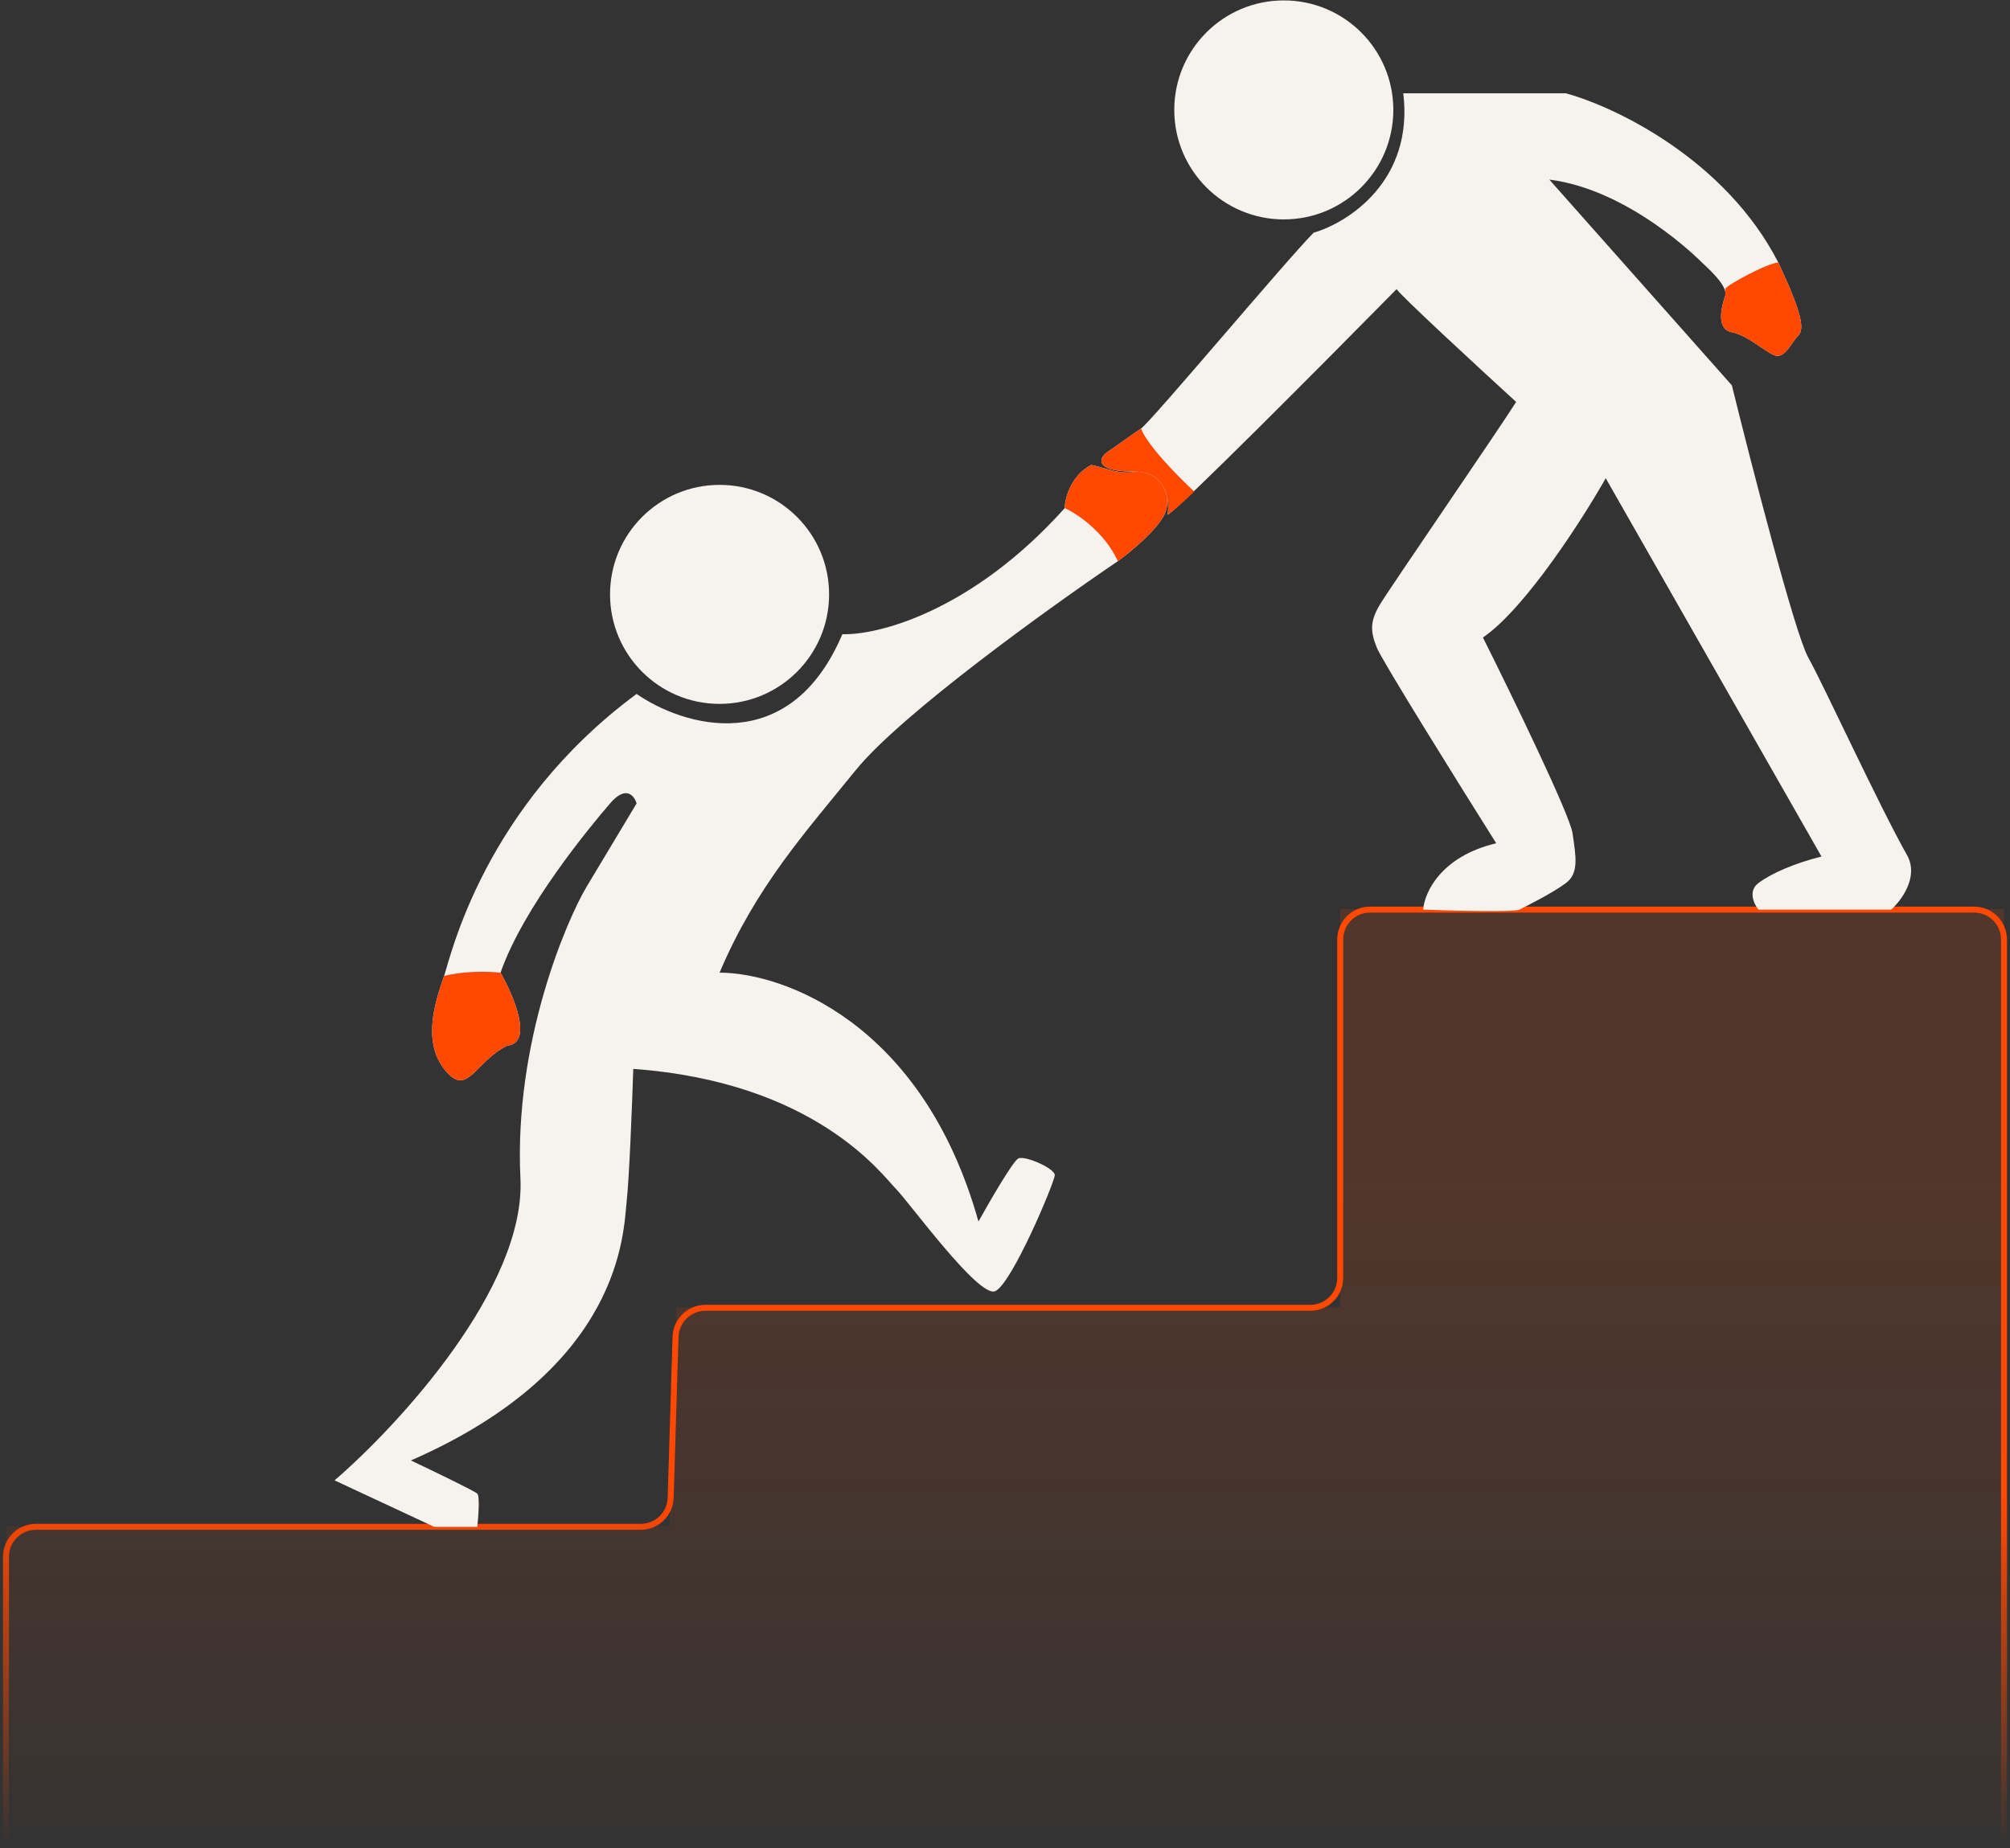
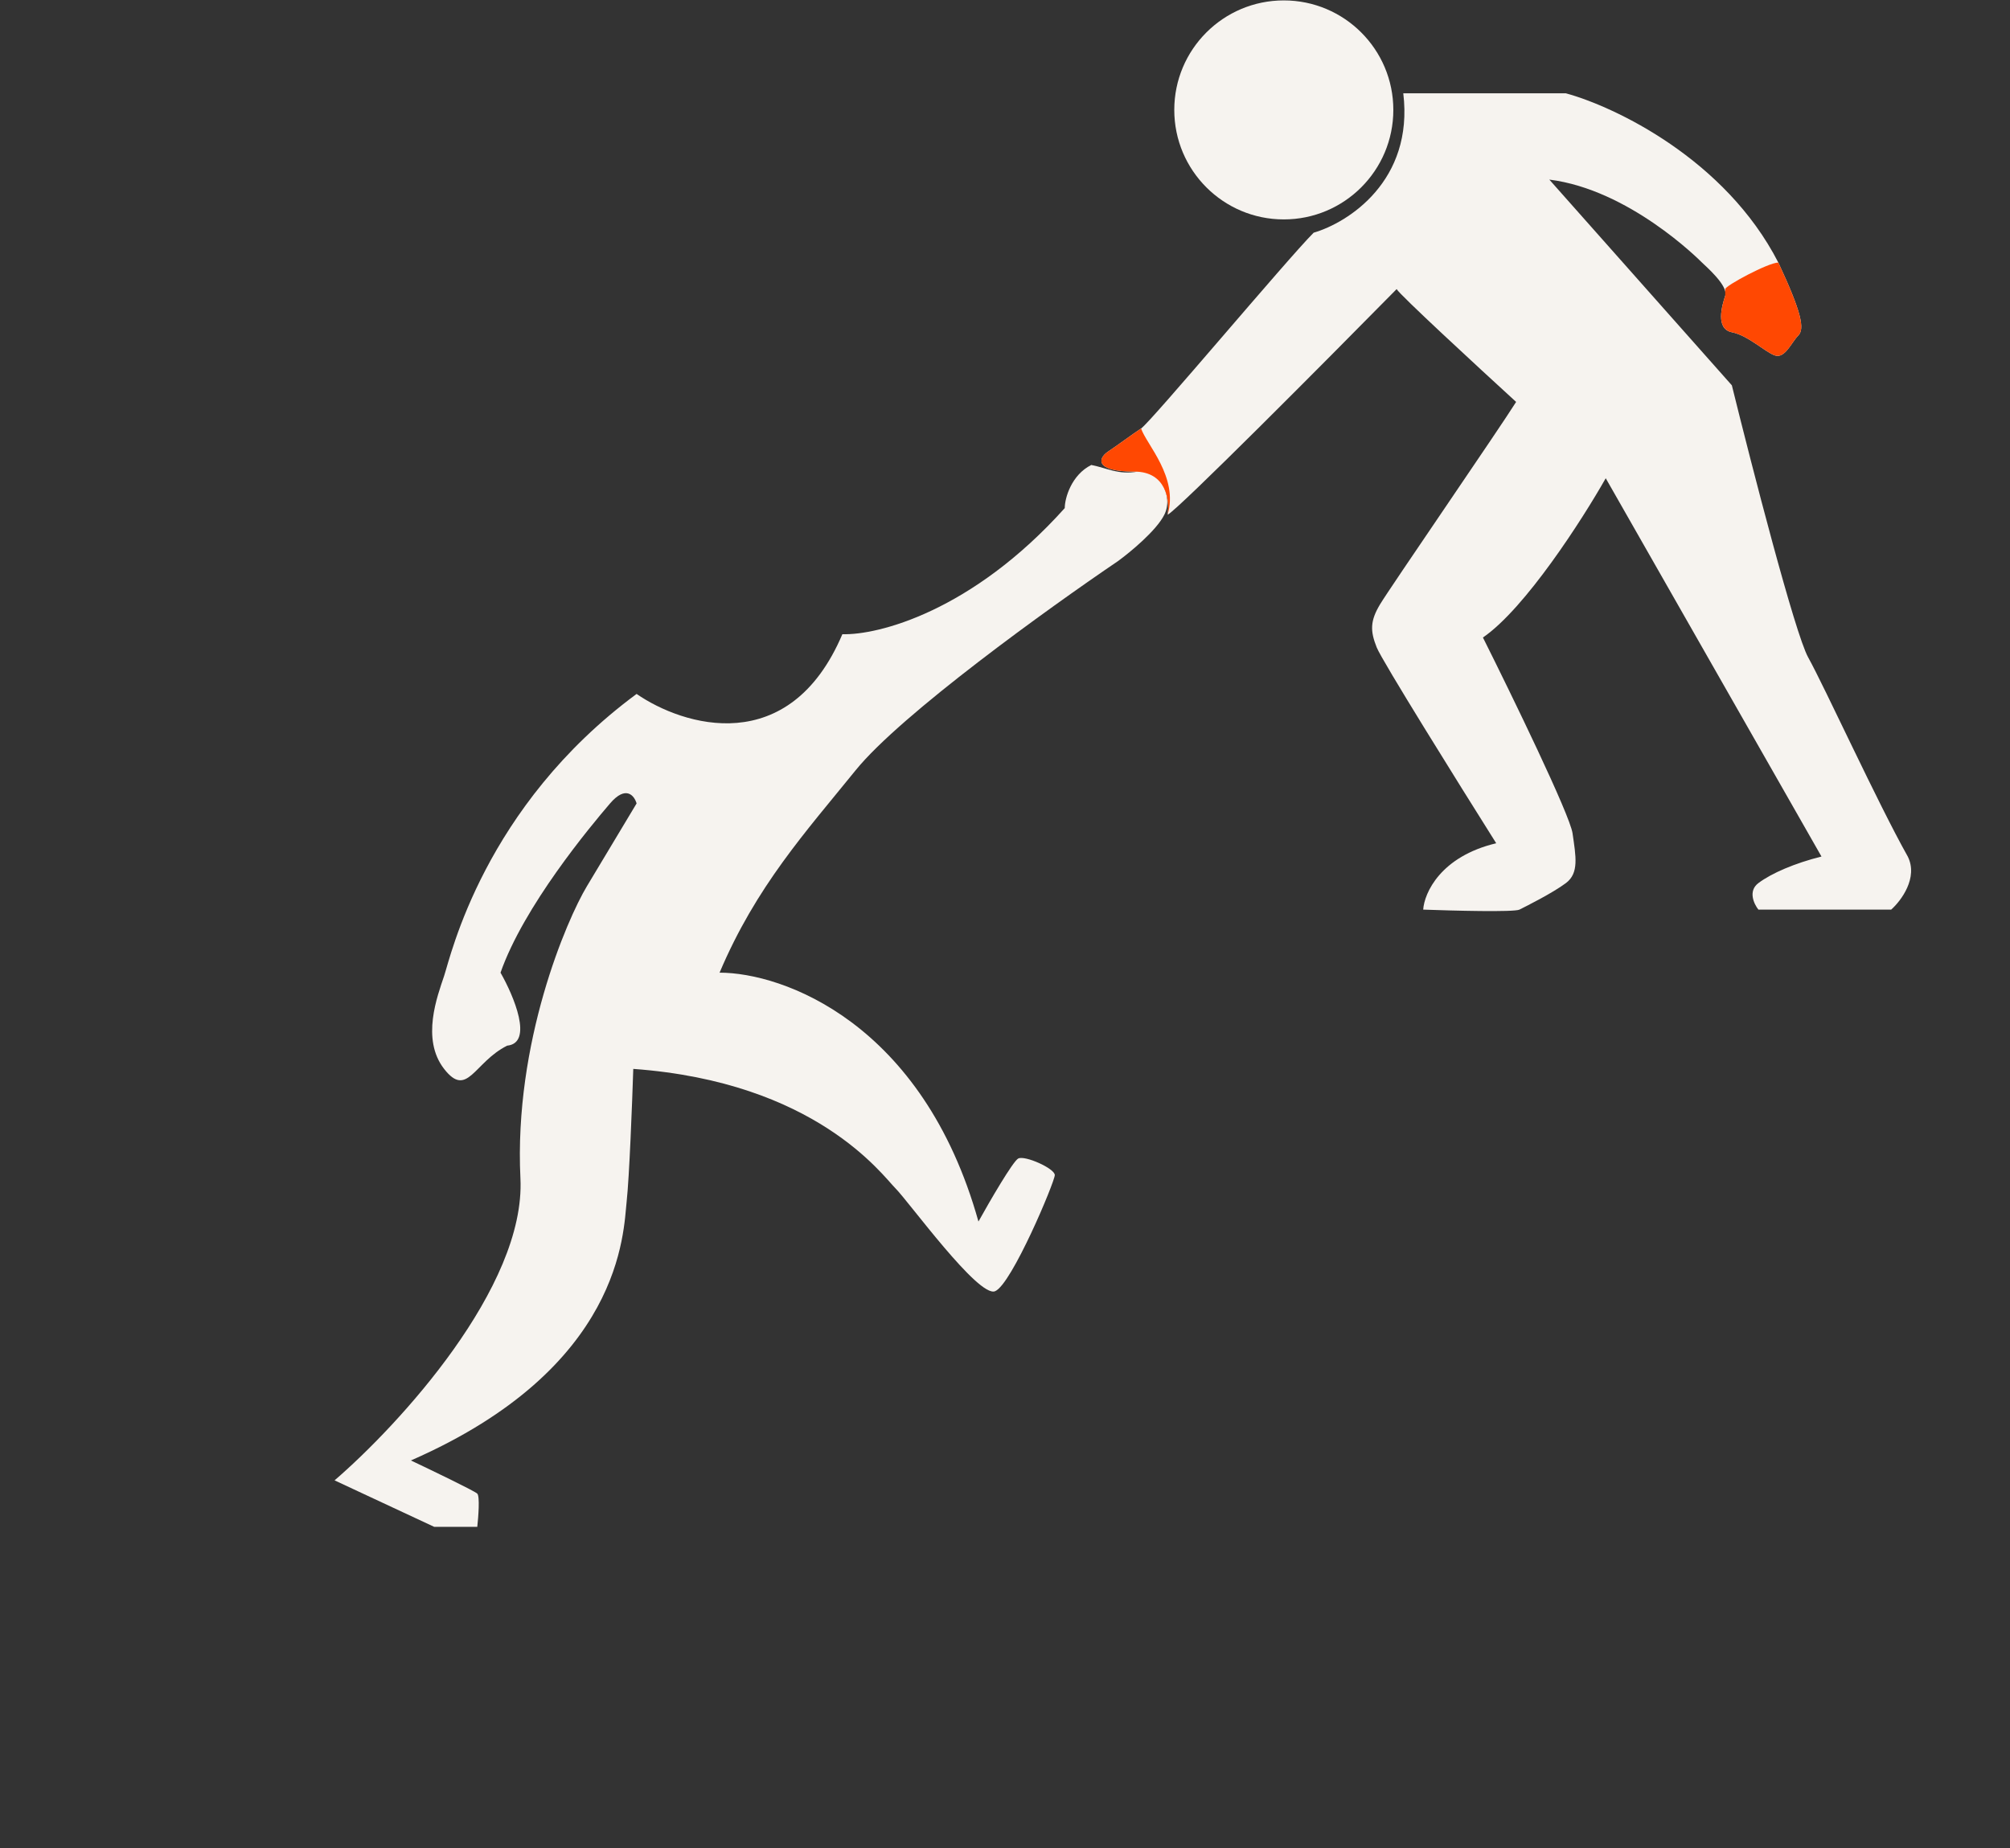
<svg xmlns="http://www.w3.org/2000/svg" width="336" height="309" viewBox="0 0 336 309" fill="none">
  <rect x="0" y="0" width="336" height="309" fill="#333333" stroke="none" />
-   <path d="M1 255.196L2.11 305.5H335L335 152H224.037V218.578H113.073L111.963 255.196H1Z" fill="url(#paint0_linear_303_21)" />
-   <path d="M1 308.547V260.284C1 257.523 3.239 255.284 6 255.284H107.113C109.815 255.284 112.029 253.137 112.11 250.436L112.926 223.515C113.008 220.814 115.221 218.666 117.924 218.666H219.037C221.798 218.666 224.037 216.428 224.037 213.666V157.088C224.037 154.327 226.25 152.088 229.012 152.088C244.664 152.088 293.999 152.088 330.01 152.088C332.771 152.088 335 154.327 335 157.088V308.547" stroke="url(#paint1_linear_303_21)" />
  <path d="M86.998 197.028C87.885 215.226 66.654 238.27 55.928 247.517L72.572 255.284H79.785C79.97 253.62 80.229 250.18 79.785 249.736C79.341 249.292 72.202 245.852 68.689 244.188C104.197 228.653 104.197 205.905 104.752 200.912C105.196 196.917 105.676 184.452 105.861 178.719C136.376 180.938 147.473 196.473 149.692 198.693C151.911 200.912 163.562 217.002 166.336 215.892C169.11 214.782 176.323 197.583 176.323 196.473C176.323 195.364 171.33 193.144 170.22 193.699C169.332 194.143 165.412 200.912 163.562 204.241C154.241 170.952 130.828 162.629 120.287 162.629C126.39 148.204 134.712 139.066 143.034 128.786C150.58 119.465 175.398 101.6 186.865 93.832C188.899 92.353 193.301 88.728 194.632 86.065C196.297 82.736 193.522 78.297 190.194 78.852C186.865 79.407 185.2 78.297 182.426 77.742C179.097 79.407 177.988 83.291 177.988 84.955C162.453 102.265 146.733 106.223 140.815 106.038C131.938 126.899 114.184 121.388 106.416 116.025C80.894 134.889 75.346 159.855 74.237 163.184C73.127 166.513 70.353 173.726 74.237 178.719C78.12 183.713 79.23 177.61 84.778 174.835C89.217 174.392 85.888 166.513 83.669 162.629C87.552 151.533 98.649 138.218 101.978 134.334C104.641 131.227 106.046 133.039 106.416 134.334L98.094 148.204C94.765 153.753 85.888 174.281 86.998 197.028Z" fill="#F6F3EF" />
-   <path d="M84.778 174.835C89.216 174.392 85.888 166.513 83.668 162.629C79.23 162.186 75.531 162.814 74.236 163.184C73.127 166.513 70.353 173.726 74.236 178.719C78.12 183.713 79.23 177.61 84.778 174.835Z" fill="#FF4802" />
-   <path d="M182.427 77.742C179.098 79.407 177.988 83.291 177.988 84.955C180.023 85.88 184.646 88.95 186.865 93.832C188.9 92.353 193.301 88.728 194.633 86.065C196.297 82.736 193.523 78.297 190.194 78.852C186.865 79.407 185.201 78.297 182.427 77.742Z" fill="#FF4802" />
-   <circle cx="120.287" cy="99.38" r="18.309" fill="#F6F3EF" />
  <circle cx="214.606" cy="18.377" r="18.309" fill="#F6F3EF" />
  <path d="M250.113 140.992C240.792 143.211 238.092 149.314 237.907 152.088C242.901 152.273 253.109 152.532 253.997 152.088L253.997 152.088C255.107 151.533 259.545 149.314 261.765 147.65C263.984 145.985 263.429 143.211 262.874 139.327C262.43 136.22 252.703 116.21 247.894 106.593C254.996 101.711 264.539 86.805 268.422 79.962L304.485 143.211C300.047 144.321 296.163 145.985 293.944 147.65C292.169 148.981 293.204 151.163 293.944 152.088H316.137C317.801 150.609 320.686 146.762 318.911 143.211C313.917 134.334 305.04 114.915 302.266 109.922C300.047 105.927 292.834 77.927 289.505 64.427L258.99 30.028C272.306 31.693 283.957 43.344 284.512 43.899C285.067 44.453 288.951 47.782 288.396 49.447C287.841 51.111 286.731 54.995 289.505 55.55C292.279 56.105 295.054 58.879 296.718 59.434C298.382 59.988 299.492 57.214 300.602 56.105C301.711 54.995 301.157 52.221 297.273 43.899C288.396 26.588 269.902 17.822 261.765 15.603H234.578C236.354 30.25 225.332 37.241 219.598 38.905C215.16 43.344 192.412 70.53 190.748 71.64C189.083 72.749 186.864 74.414 185.2 75.523C183.535 76.633 182.981 78.852 189.638 78.852C194.965 78.852 195.556 83.661 195.187 86.065C196.962 85.177 221.448 60.543 233.469 48.337C233.913 49.225 246.97 61.283 253.442 67.201C250.668 71.64 232.359 98.271 230.695 101.045C229.03 103.819 229.03 105.483 230.14 108.258C231.027 110.477 243.825 131.005 250.113 140.992Z" fill="#F6F3EF" />
  <path d="M300.603 56.105C301.712 54.995 301.157 52.221 297.274 43.899C295.609 43.899 288.397 47.782 288.397 48.337V49.447C287.842 51.111 286.732 54.995 289.506 55.55C292.28 56.105 295.054 58.879 296.719 59.434C298.383 59.988 299.493 57.214 300.603 56.105Z" fill="#FF4802" />
-   <path d="M189.638 78.852C194.965 78.852 195.556 83.661 195.187 86.065C195.741 85.695 197.406 84.4 199.625 82.181C197.036 79.777 191.635 74.303 190.748 71.64C189.083 72.749 186.864 74.414 185.2 75.523C183.535 76.633 182.981 78.852 189.638 78.852Z" fill="#FF4802" />
+   <path d="M189.638 78.852C194.965 78.852 195.556 83.661 195.187 86.065C197.036 79.777 191.635 74.303 190.748 71.64C189.083 72.749 186.864 74.414 185.2 75.523C183.535 76.633 182.981 78.852 189.638 78.852Z" fill="#FF4802" />
  <defs>
    <linearGradient id="paint0_linear_303_21" x1="168.005" y1="195.276" x2="168.005" y2="326.768" gradientUnits="userSpaceOnUse">
      <stop stop-color="#FF4802" stop-opacity="0.15" />
      <stop offset="1" stop-color="#FF4802" stop-opacity="0" />
    </linearGradient>
    <linearGradient id="paint1_linear_303_21" x1="168" y1="152.088" x2="168" y2="308.547" gradientUnits="userSpaceOnUse">
      <stop offset="0.631" stop-color="#FF4802" />
      <stop offset="1" stop-color="#FF4802" stop-opacity="0" />
    </linearGradient>
  </defs>
</svg>